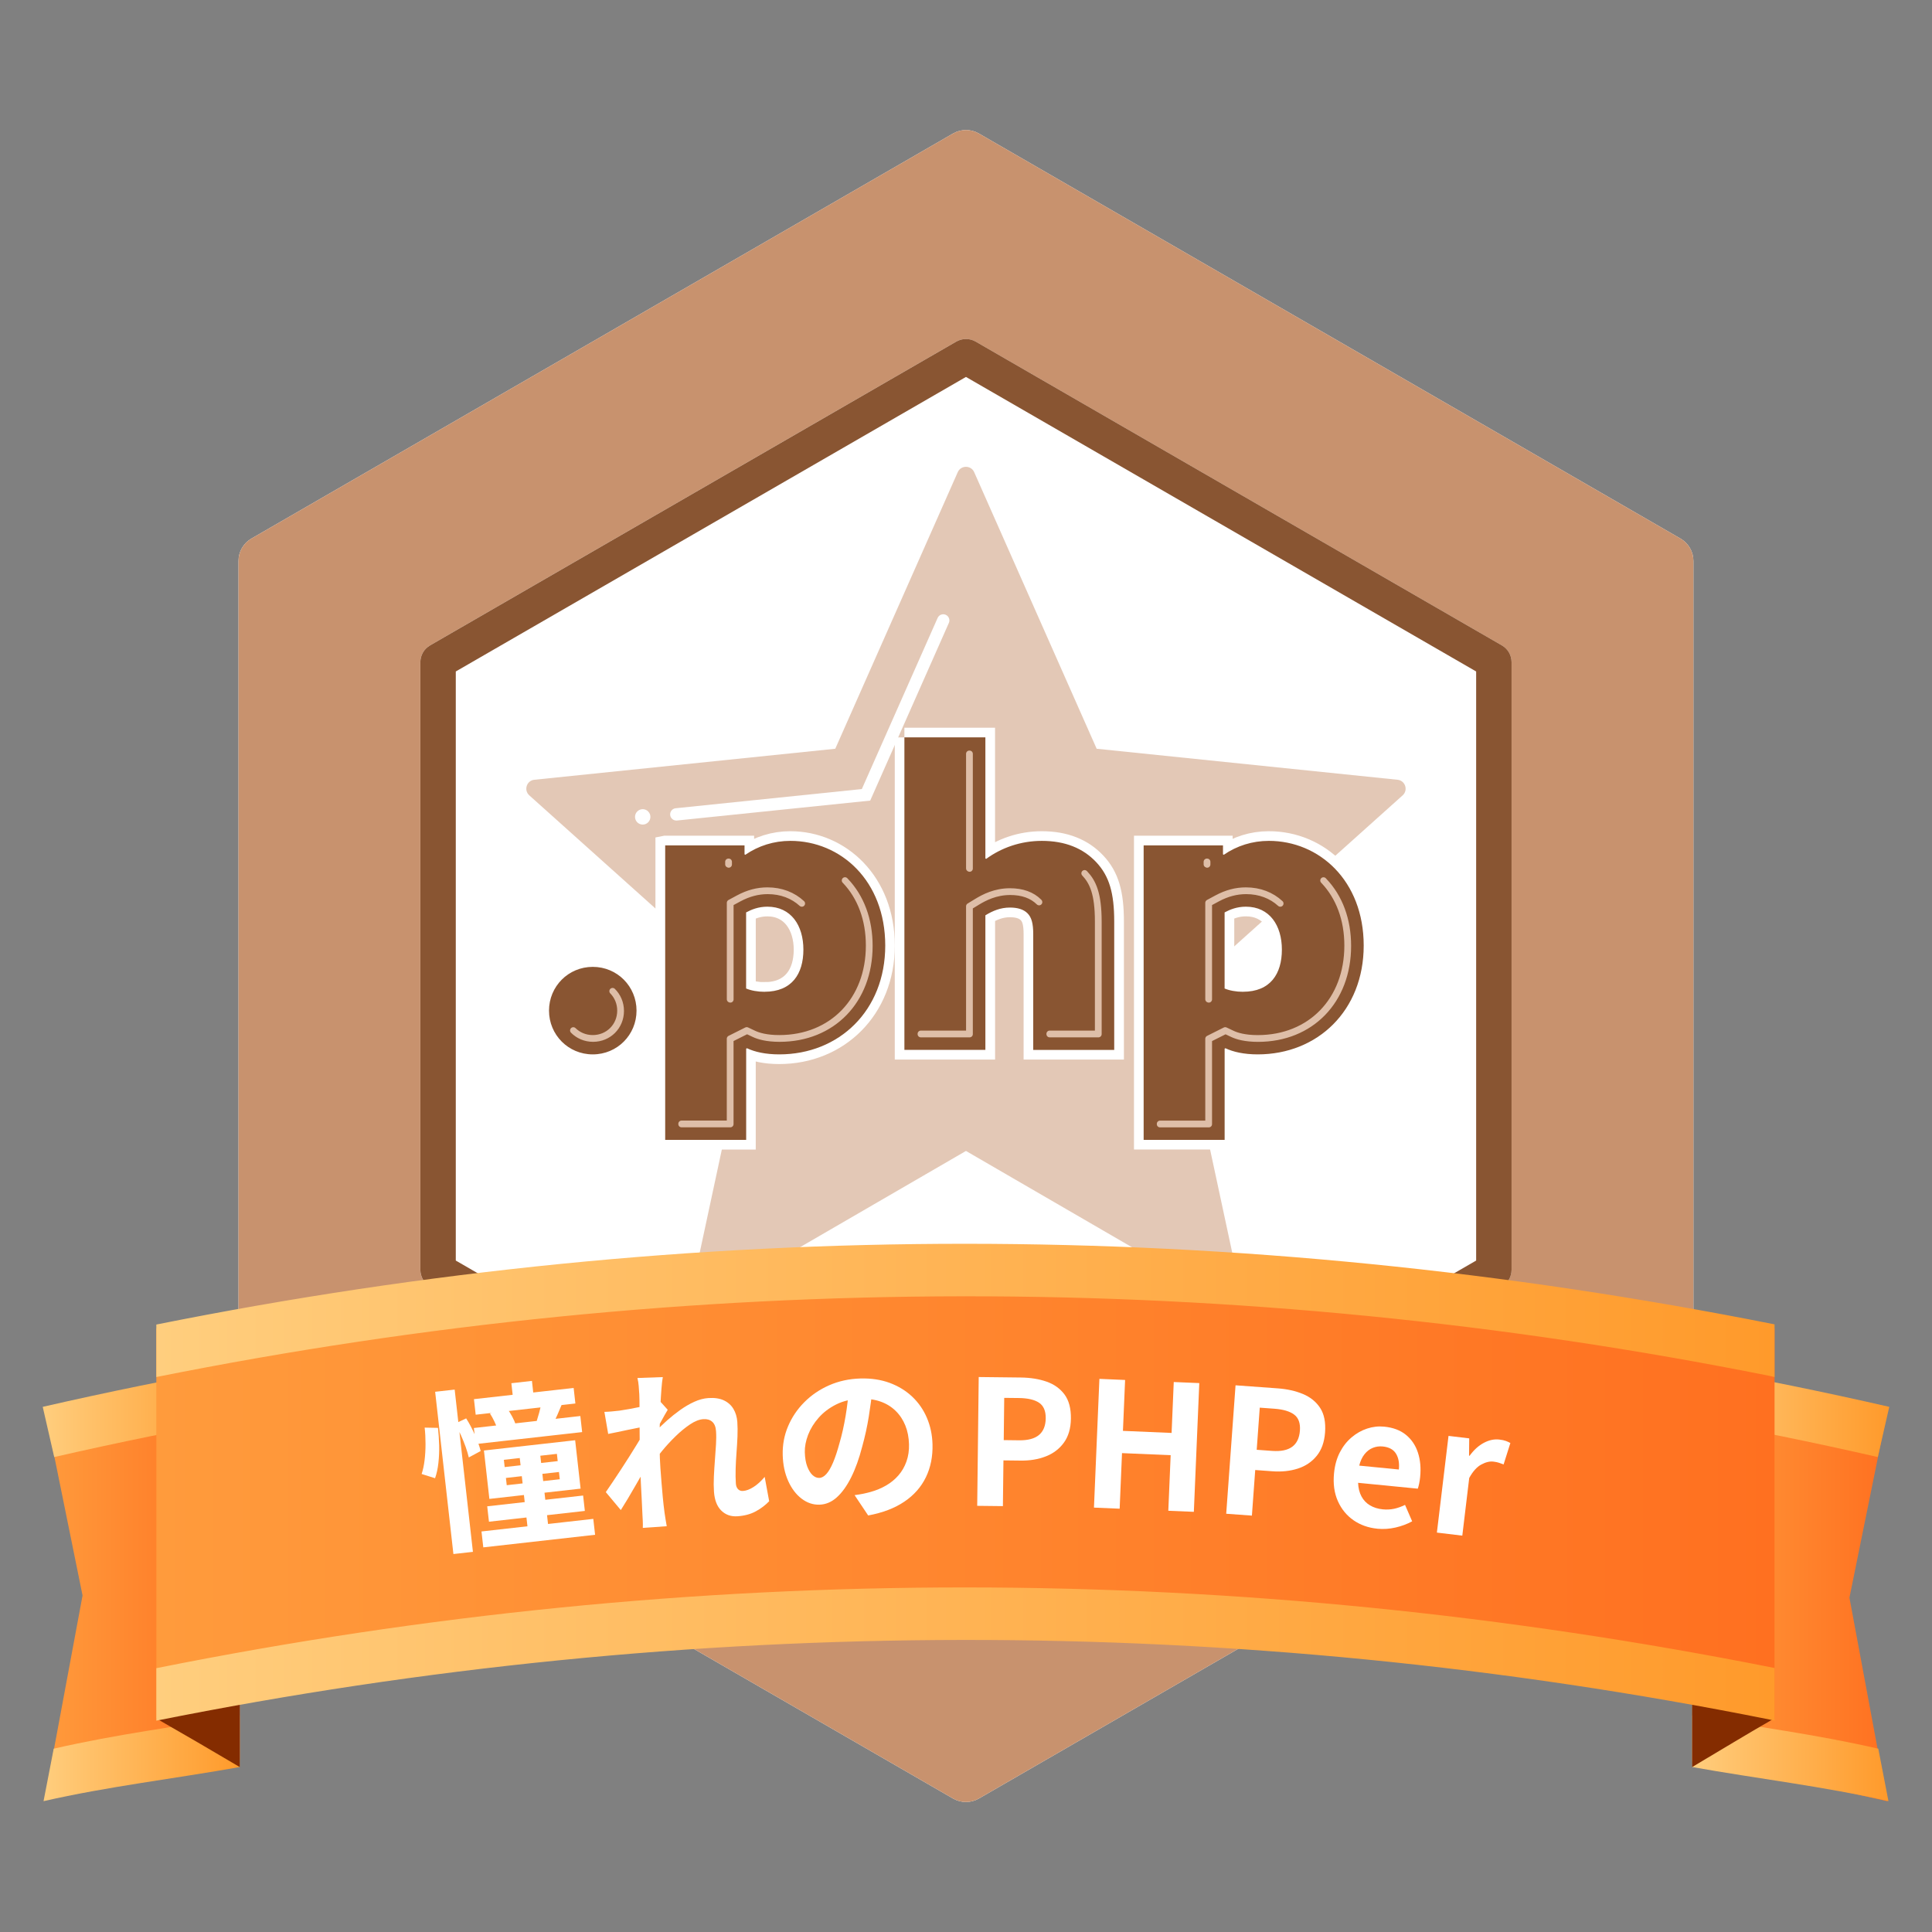
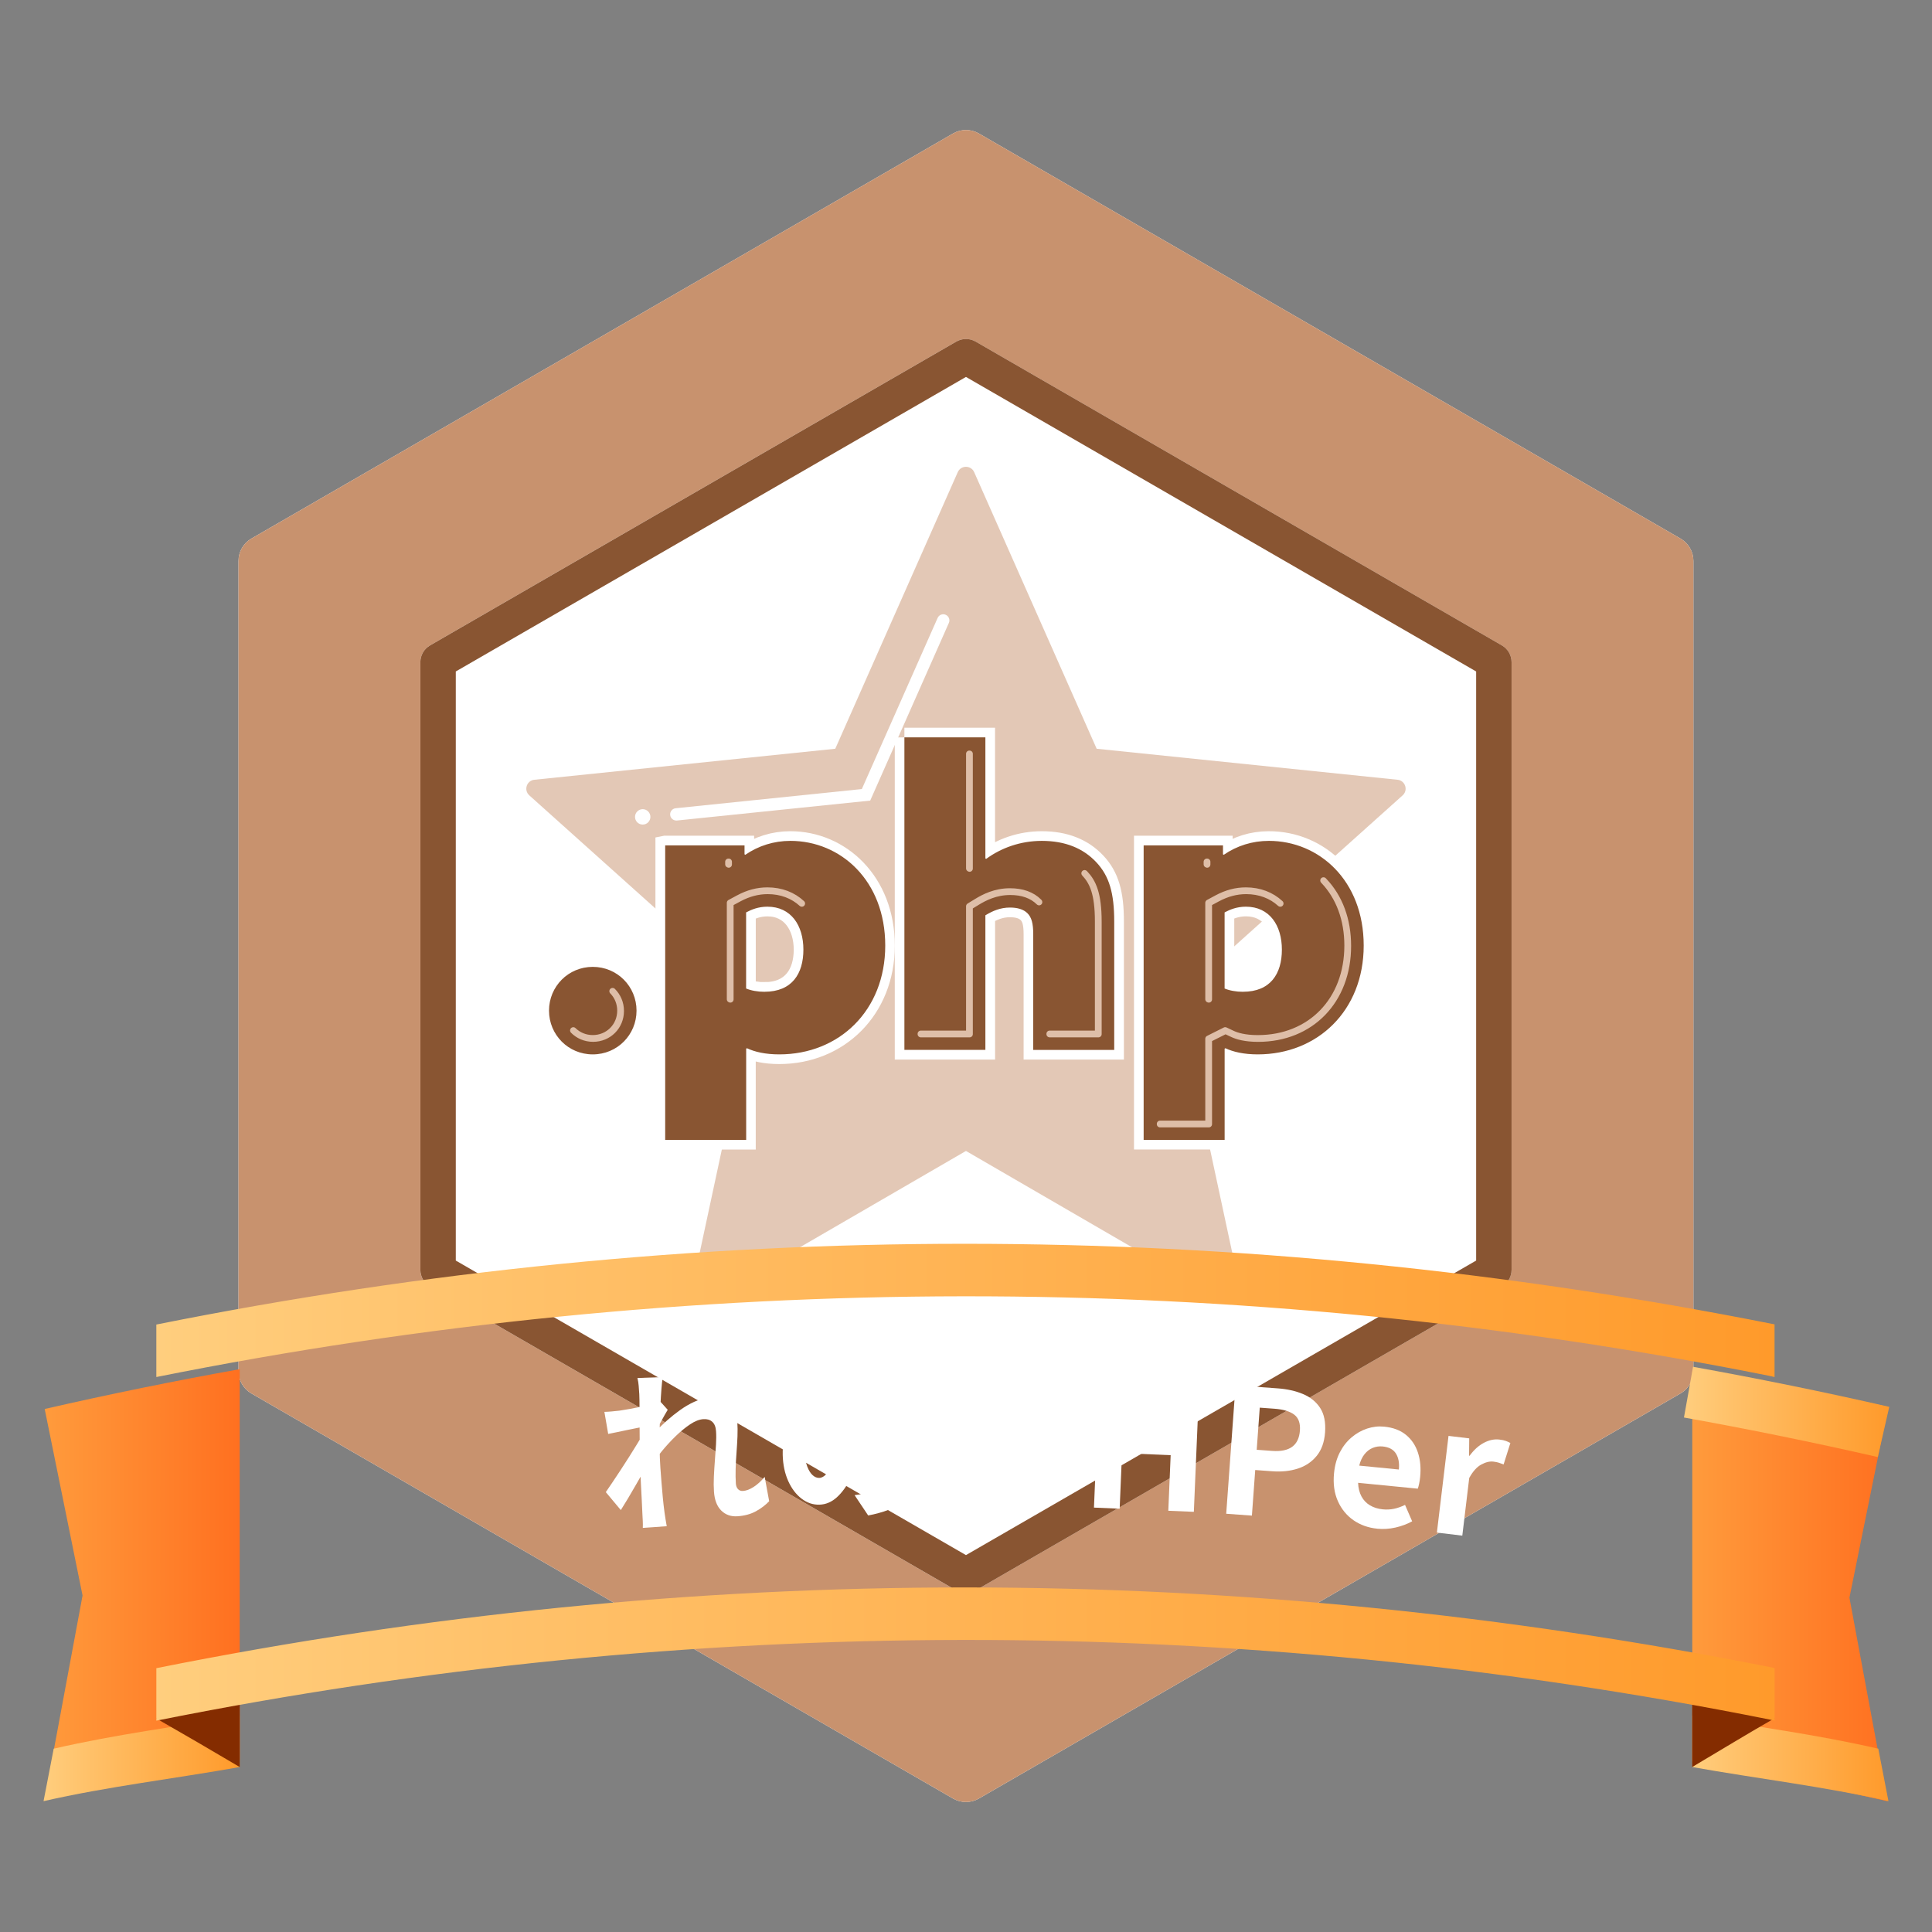
<svg xmlns="http://www.w3.org/2000/svg" xmlns:xlink="http://www.w3.org/1999/xlink" id="_レイヤー_1" data-name="レイヤー_1" viewBox="0 0 600 600">
  <rect x="0" y="0" width="600" height="600" fill="#808080" stroke="none" />
  <defs>
    <style>
      .cls-1 {
        stroke: #fff;
        stroke-miterlimit: 10;
        stroke-width: 6px;
      }

      .cls-1, .cls-2 {
        fill: none;
      }

      .cls-3 {
        fill: #fff;
      }

      .cls-4 {
        fill: #c8926e;
      }

      .cls-2 {
        stroke: #debea8;
        stroke-linejoin: round;
        stroke-width: 2px;
      }

      .cls-5 {
        opacity: .5;
      }

      .cls-6 {
        fill: url(#_新規グラデーションスウォッチ_55);
      }

      .cls-7 {
        fill: url(#_新規グラデーションスウォッチ_52);
      }

      .cls-8 {
        fill: #842c00;
      }

      .cls-9 {
        fill: #895532;
      }

      .cls-10 {
        fill: url(#_新規グラデーションスウォッチ_55-3);
      }

      .cls-11 {
        fill: url(#_新規グラデーションスウォッチ_55-2);
      }

      .cls-12 {
        fill: url(#_新規グラデーションスウォッチ_52-3);
      }

      .cls-13 {
        fill: url(#_新規グラデーションスウォッチ_52-2);
      }

      .cls-14 {
        fill: url(#_新規グラデーションスウォッチ_52-6);
      }

      .cls-15 {
        fill: url(#_新規グラデーションスウォッチ_52-4);
      }

      .cls-16 {
        fill: url(#_新規グラデーションスウォッチ_52-5);
      }
    </style>
    <linearGradient id="_新規グラデーションスウォッチ_55" data-name="新規グラデーションスウォッチ 55" x1="13.88" y1="491.96" x2="74.45" y2="491.96" gradientUnits="userSpaceOnUse">
      <stop offset="0" stop-color="#ff9b3c" />
      <stop offset="1" stop-color="#ff7020" />
    </linearGradient>
    <linearGradient id="_新規グラデーションスウォッチ_52" data-name="新規グラデーションスウォッチ 52" x1="13.26" y1="438.5" x2="77.03" y2="438.5" gradientUnits="userSpaceOnUse">
      <stop offset="0" stop-color="#ffce7e" />
      <stop offset=".21" stop-color="#ffc26b" />
      <stop offset="1" stop-color="#ff9a2b" />
    </linearGradient>
    <linearGradient id="_新規グラデーションスウォッチ_52-2" data-name="新規グラデーションスウォッチ 52" x1="13.52" y1="546.08" x2="74.45" y2="546.08" xlink:href="#_新規グラデーションスウォッチ_52" />
    <linearGradient id="_新規グラデーションスウォッチ_55-2" data-name="新規グラデーションスウォッチ 55" x1="525.55" y1="492.63" x2="586.12" y2="492.63" xlink:href="#_新規グラデーションスウォッチ_55" />
    <linearGradient id="_新規グラデーションスウォッチ_52-3" data-name="新規グラデーションスウォッチ 52" x1="522.97" y1="438.5" x2="586.74" y2="438.5" xlink:href="#_新規グラデーションスウォッチ_52" />
    <linearGradient id="_新規グラデーションスウォッチ_52-4" data-name="新規グラデーションスウォッチ 52" x1="525.55" y1="546.08" x2="586.48" y2="546.08" xlink:href="#_新規グラデーションスウォッチ_52" />
    <linearGradient id="_新規グラデーションスウォッチ_55-3" data-name="新規グラデーションスウォッチ 55" x1="48.55" y1="460.61" x2="551.1" y2="460.61" xlink:href="#_新規グラデーションスウォッチ_55" />
    <linearGradient id="_新規グラデーションスウォッチ_52-5" data-name="新規グラデーションスウォッチ 52" x1="48.55" y1="406.95" x2="551.1" y2="406.95" xlink:href="#_新規グラデーションスウォッチ_52" />
    <linearGradient id="_新規グラデーションスウォッチ_52-6" data-name="新規グラデーションスウォッチ 52" x1="48.55" y1="513.67" x2="551.1" y2="513.67" xlink:href="#_新規グラデーションスウォッチ_52" />
  </defs>
  <path class="cls-3" d="M524.83,170.19c-.69-1.2-1.69-2.21-2.93-2.93l-217.91-125.81c-1.24-.71-2.62-1.07-4-1.07s-2.76.36-4,1.07l-217.92,125.81c-1.24.71-2.24,1.73-2.93,2.93h0c-.69,1.2-1.07,2.57-1.07,4v251.63c0,1.43.38,2.8,1.07,4h0c.69,1.2,1.69,2.21,2.93,2.93l217.92,125.81c1.24.71,2.62,1.07,4,1.07s2.76-.36,4-1.07l217.91-125.81c1.24-.71,2.24-1.73,2.93-2.93.69-1.2,1.07-2.57,1.07-4v-251.63c0-1.43-.38-2.8-1.07-4Z" />
  <path class="cls-4" d="M524.83,170.19c-.69-1.2-1.69-2.21-2.93-2.93l-217.91-125.81c-1.24-.71-2.62-1.07-4-1.07s-2.76.36-4,1.07l-217.92,125.81c-1.24.71-2.24,1.73-2.93,2.93-.69,1.2-1.07,2.57-1.07,4v251.63c0,1.43.38,2.8,1.07,4,.69,1.2,1.69,2.21,2.93,2.93l217.92,125.81c1.24.71,2.62,1.07,4,1.07s2.76-.36,4-1.07l217.91-125.81c1.24-.71,2.24-1.73,2.93-2.93.69-1.2,1.07-2.57,1.07-4v-251.63c0-1.43-.38-2.8-1.07-4ZM469.42,394.36c0,1.07-.29,2.1-.8,3-.52.9-1.27,1.66-2.2,2.2l-163.44,94.36c-.93.54-1.96.8-3,.8s-2.07-.27-3-.8l-163.44-94.36c-.93-.54-1.68-1.3-2.2-2.2-.52-.9-.8-1.93-.8-3v-188.72c0-1.07.29-2.1.8-3,.52-.9,1.27-1.66,2.2-2.2l163.44-94.36c.93-.54,1.96-.8,3-.8,1.04,0,2.07.27,3,.8l163.44,94.36c.93.54,1.68,1.3,2.2,2.2.52.9.8,1.93.8,3v188.72Z" />
  <path class="cls-9" d="M133.55,399.56l163.44,94.36c.93.54,1.96.8,3,.8s2.07-.27,3-.8l163.44-94.36c.93-.54,1.68-1.3,2.2-2.2.52-.9.8-1.93.8-3v-188.72c0-1.07-.29-2.1-.8-3-.52-.9-1.27-1.66-2.2-2.2l-163.44-94.36c-.93-.54-1.96-.8-3-.8-1.04,0-2.07.27-3,.8l-163.44,94.36c-.93.54-1.68,1.3-2.2,2.2-.52.9-.8,1.93-.8,3v188.72c0,1.07.29,2.1.8,3,.52.9,1.27,1.66,2.2,2.2ZM141.55,208.53l158.44-91.47,158.44,91.47v182.95l-158.44,91.47-158.44-91.47v-182.95Z" />
  <g class="cls-5">
    <path class="cls-4" d="M434.03,242.16l-93.45-9.63-38.04-85.9c-.98-2.21-4.12-2.21-5.1,0l-38.04,85.9-93.45,9.63c-2.41.25-3.37,3.23-1.57,4.85l69.94,62.72-19.72,91.86c-.51,2.36,2.03,4.21,4.12,2.99l81.27-47.14,81.27,47.14c2.09,1.21,4.63-.63,4.12-2.99l-19.72-91.86,69.94-62.72c1.8-1.61.83-4.6-1.57-4.85Z" />
    <path class="cls-3" d="M210.03,254.82c-.97,0-1.8-.73-1.9-1.71-.11-1.05.65-1.99,1.7-2.1l57.82-5.96,23.54-53.15c.43-.96,1.55-1.4,2.52-.97.96.43,1.4,1.56.97,2.52l-24.43,55.18-60.03,6.19c-.07,0-.13.01-.2.01Z" />
    <circle class="cls-3" cx="199.6" cy="253.69" r="2.39" />
  </g>
  <g>
    <path class="cls-6" d="M74.45,546.34c-20.24,3.63-40.43,7.75-60.57,12.36,3.92-21.09,7.84-42.15,11.76-63.2-3.92-19.33-7.84-38.64-11.76-57.93,20.13-4.61,40.33-8.73,60.57-12.36v121.13Z" />
-     <path class="cls-7" d="M16.84,452.51l-3.57-15.6c20.13-4.61,40.64-8.79,60.94-12.44l2.82,15.75c-20.05,3.6-40.31,7.73-60.19,12.28Z" />
    <path class="cls-13" d="M13.52,559.38l3.16-16.31c20.16-4.62,37.48-6.66,57.76-10.3v16c-20.03,3.59-41.02,6.04-60.93,10.6Z" />
  </g>
  <path class="cls-11" d="M525.55,547.02c20.24,3.63,40.43,7.75,60.57,12.36-3.92-21.09-7.84-42.15-11.76-63.2,3.92-19.33,7.84-38.64,11.76-57.93-20.13-4.61-40.33-8.73-60.57-12.36,0,40.38,0,80.75,0,121.13Z" />
  <path class="cls-12" d="M583.16,452.51l3.57-15.6c-20.13-4.61-40.64-8.79-60.94-12.44l-2.82,15.75c20.05,3.6,40.31,7.73,60.19,12.28Z" />
  <path class="cls-15" d="M586.48,559.38l-3.16-16.31c-20.16-4.62-37.48-6.66-57.76-10.3v16c20.03,3.59,41.02,6.04,60.93,10.6Z" />
  <path class="cls-8" d="M74.45,548.77c-8.64-5.12-17.28-10.14-25.9-15.08,8.62-1.73,17.26-4.53,25.9-6.08v21.15Z" />
  <path class="cls-8" d="M525.52,548.77c8.64-5.12,16.95-10.21,25.58-15.14,0,0-16.97-4.06-25.58-5.6v20.74Z" />
-   <path class="cls-10" d="M551.1,533.62c-166.37-33.3-336.19-33.28-502.55.06v-121.13c166.37-33.34,336.19-33.37,502.55-.06v121.13Z" />
  <path class="cls-16" d="M48.55,427.64v-16.29c167.25-33.52,335.29-33.34,502.55-.06v16.36s-1.57-.36-1.57-.36c-165.7-33.17-335.29-32.85-500.98.36Z" />
  <path class="cls-14" d="M48.55,534.36v-16.29c167.25-33.52,335.29-33.34,502.55-.06v16.36s-1.57-.36-1.57-.36c-165.7-33.17-335.29-32.85-500.98.36Z" />
  <g>
-     <path class="cls-3" d="M131.88,443.36l4.14.08c.19,1.72.31,3.52.36,5.39.05,1.88-.03,3.71-.23,5.49-.2,1.78-.54,3.37-1.04,4.76l-4.17-1.32c.41-1.21.71-2.62.91-4.23.2-1.62.3-3.31.3-5.09,0-1.77-.09-3.47-.27-5.08ZM135.14,432.23l6.06-.68,5.67,50.39-6.06.68-5.67-50.39ZM141.31,442.13l3.46-1.64c1.01,1.59,1.93,3.33,2.76,5.23.83,1.9,1.41,3.54,1.75,4.91l-3.69,1.99c-.22-.95-.54-2.03-.96-3.23-.43-1.2-.93-2.44-1.5-3.72s-1.18-2.46-1.81-3.55ZM147.17,443.48l33.06-3.72.56,4.99-33.06,3.72-.56-4.99ZM147.19,434.52l30.96-3.48.54,4.83-30.96,3.48-.54-4.83ZM149.53,475.61l34.72-3.91.56,4.94-34.72,3.91-.56-4.94ZM150.29,450.47l28.33-3.19,1.69,15.03-28.33,3.19-1.69-15.03ZM151.31,467.8l29.78-3.35.54,4.78-29.78,3.35-.54-4.78ZM152.15,438.96l5.38-1.47c.55.74,1.07,1.56,1.56,2.49.48.92.84,1.72,1.06,2.38l-5.64,1.56c-.18-.67-.5-1.47-.95-2.42s-.92-1.79-1.4-2.53ZM156.48,453.36l.25,2.25,16.47-1.85-.25-2.25-16.47,1.85ZM157.12,458.99l.25,2.25,16.47-1.85-.25-2.25-16.47,1.85ZM158.81,429.57l6.39-.72.77,6.87-6.39.72-.77-6.87ZM161.27,451.52l6.39-.72,2.8,24.84-6.39.72-2.8-24.84ZM168.06,435.97l6.43.15c-.46,1.1-.9,2.15-1.33,3.14-.43.99-.82,1.85-1.18,2.58l-5.36-.32c.27-.83.54-1.76.83-2.81.28-1.04.49-1.96.62-2.73Z" />
    <path class="cls-3" d="M199.88,443.09c-.57.11-1.3.25-2.19.42-.89.17-1.84.36-2.86.58-1.01.21-2.04.43-3.07.65s-1.99.41-2.88.58l-1.18-6.85c.79-.02,1.54-.06,2.24-.13.7-.07,1.51-.15,2.45-.25.86-.13,1.88-.3,3.08-.51,1.19-.21,2.4-.45,3.63-.71s2.37-.54,3.43-.83,1.89-.56,2.49-.82l2.35,2.6c-.29.45-.62,1.02-.99,1.69-.37.67-.74,1.36-1.13,2.05-.38.7-.72,1.3-1.01,1.83l-2.48,10.35c-.52.87-1.15,1.96-1.91,3.27-.76,1.32-1.55,2.71-2.39,4.17-.84,1.47-1.66,2.88-2.47,4.23-.81,1.36-1.54,2.54-2.19,3.56l-4.66-5.58c.62-.91,1.33-1.96,2.14-3.15.8-1.19,1.64-2.46,2.52-3.8.88-1.34,1.74-2.68,2.59-4.02.85-1.34,1.63-2.6,2.36-3.79.73-1.19,1.34-2.21,1.82-3.08v-1.41s.32-1.05.32-1.05ZM198.52,432.79c-.06-.79-.11-1.59-.17-2.4-.06-.81-.19-1.62-.39-2.44l7.88-.28c-.16.84-.3,2.05-.42,3.63-.13,1.58-.23,3.38-.33,5.41-.09,2.03-.16,4.15-.21,6.37-.04,2.22-.05,4.43-.03,6.63.03,2.2.11,4.25.24,6.15.1,1.47.21,2.96.34,4.47.12,1.51.26,3.05.4,4.63.15,1.58.33,3.21.56,4.89.07.46.17,1.12.3,1.96.13.84.25,1.56.37,2.17l-7.43.52c.03-.65.02-1.37-.01-2.16-.04-.79-.07-1.4-.1-1.83-.09-1.76-.16-3.4-.23-4.91-.07-1.51-.15-3.11-.25-4.8-.1-1.69-.19-3.65-.27-5.88-.02-.83-.04-1.88-.06-3.16-.02-1.28-.03-2.69-.05-4.22-.02-1.53-.02-3.09-.03-4.68s0-3.08-.01-4.46c0-1.39-.02-2.58-.03-3.57s-.03-1.67-.06-2.03ZM238.89,466.2c-1.18,1.24-2.57,2.29-4.17,3.16-1.6.87-3.5,1.38-5.69,1.53-2.01.14-3.69-.45-5.02-1.76-1.34-1.31-2.1-3.28-2.28-5.9-.1-1.44-.11-3-.03-4.68.08-1.68.19-3.38.32-5.08.13-1.71.25-3.33.34-4.87.09-1.54.1-2.92.01-4.14-.09-1.33-.48-2.3-1.18-2.92s-1.61-.89-2.76-.81c-1.26.09-2.63.62-4.11,1.61-1.48.99-2.99,2.22-4.51,3.7-1.52,1.48-2.96,3.04-4.3,4.68-1.35,1.65-2.51,3.21-3.49,4.68l-.63-8.29c.6-.76,1.39-1.67,2.38-2.71.99-1.04,2.13-2.13,3.4-3.27,1.27-1.13,2.62-2.21,4.05-3.23,1.43-1.02,2.88-1.87,4.37-2.55,1.49-.68,2.95-1.07,4.38-1.17,1.94-.13,3.55.11,4.84.72s2.28,1.5,2.97,2.66c.69,1.16,1.09,2.5,1.2,4,.1,1.4.11,2.92.05,4.57-.07,1.65-.17,3.32-.3,5.03-.13,1.71-.23,3.39-.27,5.05-.05,1.66-.02,3.18.07,4.54.05.72.27,1.29.66,1.71.39.42.91.61,1.56.57,1-.07,2.1-.48,3.27-1.23,1.17-.75,2.33-1.79,3.46-3.14l1.39,7.54Z" />
    <path class="cls-3" d="M270.99,431.08c-.29,2.75-.67,5.67-1.17,8.78-.49,3.11-1.18,6.26-2.07,9.46-.95,3.66-2.08,6.83-3.42,9.49-1.33,2.67-2.82,4.73-4.45,6.2s-3.44,2.23-5.42,2.28c-1.98.05-3.82-.57-5.53-1.88-1.71-1.3-3.09-3.13-4.15-5.48-1.05-2.35-1.62-5.03-1.7-8.06-.08-3.13.46-6.1,1.65-8.9,1.18-2.8,2.87-5.31,5.06-7.51,2.19-2.2,4.77-3.96,7.74-5.26,2.97-1.3,6.2-2,9.69-2.1,3.35-.09,6.38.37,9.09,1.37,2.71,1.01,5.04,2.44,7,4.29,1.96,1.86,3.48,4.05,4.55,6.57,1.08,2.53,1.66,5.27,1.74,8.22.1,3.78-.58,7.18-2.05,10.21-1.47,3.03-3.69,5.56-6.68,7.58-2.99,2.03-6.74,3.46-11.25,4.3l-4.22-6.31c1.04-.14,1.95-.29,2.74-.45.79-.17,1.54-.35,2.25-.55,1.72-.48,3.31-1.14,4.78-1.99,1.47-.85,2.75-1.89,3.83-3.13,1.08-1.24,1.92-2.67,2.5-4.31.59-1.64.85-3.43.8-5.37-.06-2.12-.43-4.06-1.13-5.8-.7-1.75-1.69-3.26-2.99-4.54-1.3-1.28-2.85-2.25-4.67-2.9-1.82-.65-3.9-.95-6.24-.88-2.88.08-5.4.66-7.57,1.75-2.17,1.08-3.98,2.46-5.45,4.12-1.47,1.66-2.56,3.44-3.29,5.33-.72,1.89-1.06,3.68-1.02,5.38.05,1.8.31,3.3.77,4.49.46,1.19,1.02,2.08,1.67,2.66.65.58,1.33.86,2.05.84.76-.02,1.49-.43,2.21-1.22.72-.79,1.41-1.99,2.09-3.59.68-1.6,1.34-3.62,2-6.05.76-2.61,1.38-5.4,1.88-8.37.5-2.97.83-5.86,1.01-8.67l7.35.02Z" />
    <path class="cls-3" d="M303.48,467.66l.47-40.01,13.12.15c2.95.04,5.6.46,7.95,1.28,2.35.82,4.2,2.15,5.57,3.98,1.36,1.83,2.03,4.34,1.99,7.5-.04,3.02-.76,5.51-2.17,7.45-1.41,1.95-3.28,3.37-5.61,4.28-2.33.91-4.94,1.35-7.82,1.31l-5.35-.06-.17,14.2-7.99-.09ZM311.71,447.24l4.81.06c2.74.03,4.79-.52,6.15-1.66,1.36-1.14,2.06-2.86,2.09-5.16.03-2.3-.67-3.92-2.08-4.86-1.41-.93-3.5-1.42-6.27-1.45l-4.54-.05-.15,13.12Z" />
    <path class="cls-3" d="M339.74,468.2l1.69-39.98,7.98.34-.67,15.81,15.11.64.67-15.81,7.93.33-1.69,39.98-7.93-.33.73-17.26-15.11-.64-.73,17.26-7.98-.34Z" />
    <path class="cls-3" d="M380.81,470.13l2.9-39.91,13.09.95c2.94.21,5.56.8,7.86,1.76,2.29.96,4.07,2.4,5.32,4.31,1.25,1.91,1.76,4.45,1.53,7.61-.22,3.02-1.09,5.45-2.62,7.31-1.52,1.86-3.48,3.17-5.86,3.93-2.38.77-5.01,1.04-7.88.83l-5.33-.39-1.03,14.16-7.97-.58ZM390.27,450.24l4.79.35c2.73.2,4.81-.23,6.24-1.28,1.43-1.05,2.23-2.73,2.4-5.02s-.43-3.96-1.78-4.97c-1.35-1.02-3.41-1.63-6.17-1.83l-4.52-.33-.95,13.09Z" />
    <path class="cls-3" d="M427.74,474.75c-2.79-.27-5.26-1.15-7.39-2.62-2.13-1.48-3.76-3.46-4.87-5.96-1.11-2.5-1.51-5.39-1.18-8.69.24-2.44.84-4.58,1.8-6.44.96-1.86,2.18-3.41,3.66-4.66s3.09-2.16,4.83-2.73c1.74-.57,3.5-.77,5.29-.59,2.76.27,5.01,1.12,6.75,2.54,1.74,1.42,2.98,3.26,3.72,5.52.74,2.26.97,4.79.69,7.58-.07.72-.17,1.4-.31,2.06-.14.66-.28,1.18-.42,1.56l-18.54-1.82c.06,1.63.41,3.04,1.05,4.23.64,1.19,1.53,2.11,2.66,2.78,1.13.67,2.44,1.08,3.95,1.23,1.22.12,2.38.06,3.49-.17,1.11-.23,2.25-.64,3.43-1.21l2.21,5.1c-1.57.86-3.29,1.5-5.18,1.93-1.89.43-3.76.55-5.62.37ZM422.12,455.16l12.31,1.21c.2-2.01-.1-3.65-.9-4.94-.8-1.29-2.18-2.03-4.15-2.22-1.04-.1-2.05.04-3.03.43-.98.39-1.84,1.05-2.58,1.97-.74.92-1.29,2.11-1.65,3.55Z" />
    <path class="cls-3" d="M446.24,475.95l3.61-30.02,6.43.77-.05,5.38.16.02c1.34-1.83,2.83-3.18,4.46-4.03,1.63-.86,3.22-1.19,4.8-1,.86.1,1.54.25,2.04.44.5.19.96.4,1.37.63l-2.1,6.65c-.56-.21-1.05-.39-1.49-.53-.44-.14-.99-.26-1.67-.34-1.14-.14-2.4.16-3.78.91-1.38.74-2.62,2.13-3.74,4.17l-2.15,17.91-7.88-.95Z" />
  </g>
  <g>
    <g>
-       <path class="cls-1" d="M170.5,313.86c0-7.49,5.97-13.59,13.59-13.59s13.59,6.1,13.59,13.59-5.97,13.59-13.59,13.59-13.59-6.1-13.59-13.59Z" />
      <path class="cls-1" d="M206.56,262.54h24.64v2.79l.25.13c4.07-2.79,8.89-4.32,13.97-4.32,15.63,0,29.47,12.7,29.47,32.52s-14.35,33.79-32.9,33.79c-4.32,0-7.62-.76-10.04-1.91l-.25.13v28.33h-25.15v-91.46ZM237.43,308.01c8.51,0,12.07-5.84,12.07-13.08s-3.81-13.34-11.18-13.34c-2.79,0-4.95.89-6.61,1.78v23.63c1.52.64,3.56,1.02,5.72,1.02Z" />
      <path class="cls-1" d="M280.87,229h25.15v37.6l.25.13c4.7-3.43,10.67-5.59,17.28-5.59,7.24,0,12.83,2.29,16.9,6.61,4.07,4.32,5.59,9.65,5.59,18.42v39.89h-25.15v-35.95c0-3.3-.51-5.21-1.78-6.48-1.27-1.27-3.18-1.78-5.46-1.78-2.92,0-5.34,1.02-7.62,2.41v41.79h-25.15v-97.05Z" />
      <path class="cls-1" d="M394.03,261.14c-5.08,0-9.91,1.52-13.97,4.32l-.25-.13v-2.79h-24.64v91.46h25.15v-28.33l.25-.13c2.41,1.14,5.72,1.91,10.04,1.91,18.55,0,32.9-13.59,32.9-33.79s-13.85-32.52-29.47-32.52ZM386.03,308.01c-2.16,0-4.19-.38-5.72-1.02v-23.63c1.65-.89,3.81-1.78,6.61-1.78,7.37,0,11.18,5.84,11.18,13.34s-3.56,13.08-12.07,13.08Z" />
    </g>
    <g>
      <path class="cls-9" d="M184.09,300.27c-7.62,0-13.59,6.1-13.59,13.59s5.97,13.59,13.59,13.59,13.59-6.1,13.59-13.59-5.97-13.59-13.59-13.59ZM245.44,261.14c-5.08,0-9.91,1.52-13.97,4.32l-.25-.13v-2.79h-24.64v91.46h25.15v-28.33l.25-.13c2.41,1.14,5.72,1.91,10.04,1.91,18.55,0,32.9-13.59,32.9-33.79s-13.85-32.52-29.47-32.52ZM237.43,308.01c-2.16,0-4.19-.38-5.72-1.02v-23.63c1.65-.89,3.81-1.78,6.61-1.78,7.37,0,11.18,5.84,11.18,13.34s-3.56,13.08-12.07,13.08ZM394.03,261.14c-5.08,0-9.91,1.52-13.97,4.32l-.25-.13v-2.79h-24.64v91.46h25.15v-28.33l.25-.13c2.41,1.14,5.72,1.91,10.04,1.91,18.55,0,32.9-13.59,32.9-33.79s-13.85-32.52-29.47-32.52ZM386.03,308.01c-2.16,0-4.19-.38-5.72-1.02v-23.63c1.65-.89,3.81-1.78,6.61-1.78,7.37,0,11.18,5.84,11.18,13.34s-3.56,13.08-12.07,13.08ZM323.55,261.14c-6.61,0-12.58,2.16-17.28,5.59l-.25-.13v-37.6h-25.15v97.05h25.15v-41.79c2.29-1.4,4.7-2.41,7.62-2.41,2.29,0,4.19.51,5.46,1.78,1.27,1.27,1.78,3.18,1.78,6.48v35.95h25.15v-39.89c0-8.77-1.52-14.1-5.59-18.42-4.06-4.32-9.65-6.61-16.9-6.61Z" />
      <g>
        <polygon class="cls-2" points="301.02 269.69 301.12 269.74 301.12 234.1 301.02 234.1 301.02 269.69" />
        <path class="cls-2" d="M226.82,280.48l2.63-1.42c2.97-1.6,5.91-2.38,8.98-2.38,4.23,0,7.85,1.41,10.59,3.91-2.75-2.56-6.41-4.01-10.69-4.01-3.07,0-6.01.78-8.98,2.38l-2.63,1.42v29.95l.1.04v-29.89Z" />
        <polygon class="cls-2" points="374.8 268.42 374.9 268.47 374.9 267.64 374.8 267.64 374.8 268.42" />
        <polygon class="cls-2" points="226.21 268.42 226.31 268.47 226.31 267.64 226.21 267.64 226.21 268.42" />
        <path class="cls-2" d="M375.41,280.48l2.63-1.42c2.97-1.6,5.91-2.38,8.98-2.38,4.23,0,7.85,1.41,10.59,3.91-2.75-2.56-6.41-4.01-10.69-4.01-3.07,0-6.01.78-8.98,2.38l-2.63,1.42v29.95l.1.04v-29.89Z" />
        <path class="cls-2" d="M322.64,280.09c-2.15-2.15-5.18-3.24-9-3.24-4.55,0-8.02,1.8-10.23,3.15l-2.39,1.46v39.6h-15.05v.1h15.15v-39.6l2.39-1.46c2.21-1.35,5.68-3.15,10.23-3.15,3.8,0,6.81,1.08,8.96,3.21-.02-.02-.04-.04-.06-.06Z" />
        <path class="cls-2" d="M411.11,273.53s-.06-.06-.09-.09c4.89,5.11,7.48,12.11,7.48,20.23,0,16.95-11.47,28.79-27.9,28.79-4.04,0-6.52-.77-7.9-1.42l-2.2-1.04-5.19,2.6v26.42h-15.05v.1h15.15v-26.42l5.19-2.6,2.2,1.04c1.37.65,3.86,1.42,7.9,1.42,16.43,0,27.9-11.84,27.9-28.79,0-8.12-2.59-15.12-7.49-20.23Z" />
        <path class="cls-2" d="M336.83,271.21c2.52,2.69,4.2,6.28,4.2,14.96v34.89h-15.05v.1h15.15v-34.89c0-8.71-1.69-12.3-4.23-14.99-.02-.02-.05-.04-.07-.07Z" />
-         <path class="cls-2" d="M262.42,273.43c4.89,5.11,7.48,12.11,7.48,20.23,0,16.95-11.47,28.79-27.9,28.79-4.04,0-6.52-.77-7.9-1.42l-2.2-1.04-5.19,2.6v26.41h-15.05v.1h15.15v-26.41l5.19-2.6,2.2,1.04c1.37.65,3.86,1.42,7.9,1.42,16.43,0,27.9-11.84,27.9-28.79,0-8.12-2.59-15.12-7.49-20.23-.03-.03-.06-.06-.09-.09Z" />
        <path class="cls-2" d="M190.24,307.81c1.52,1.54,2.44,3.67,2.44,6.05,0,4.82-3.77,8.59-8.59,8.59-2.38,0-4.51-.93-6.05-2.44,1.55,1.58,3.72,2.54,6.15,2.54,4.82,0,8.59-3.77,8.59-8.59,0-2.44-.97-4.6-2.54-6.15Z" />
      </g>
    </g>
  </g>
</svg>